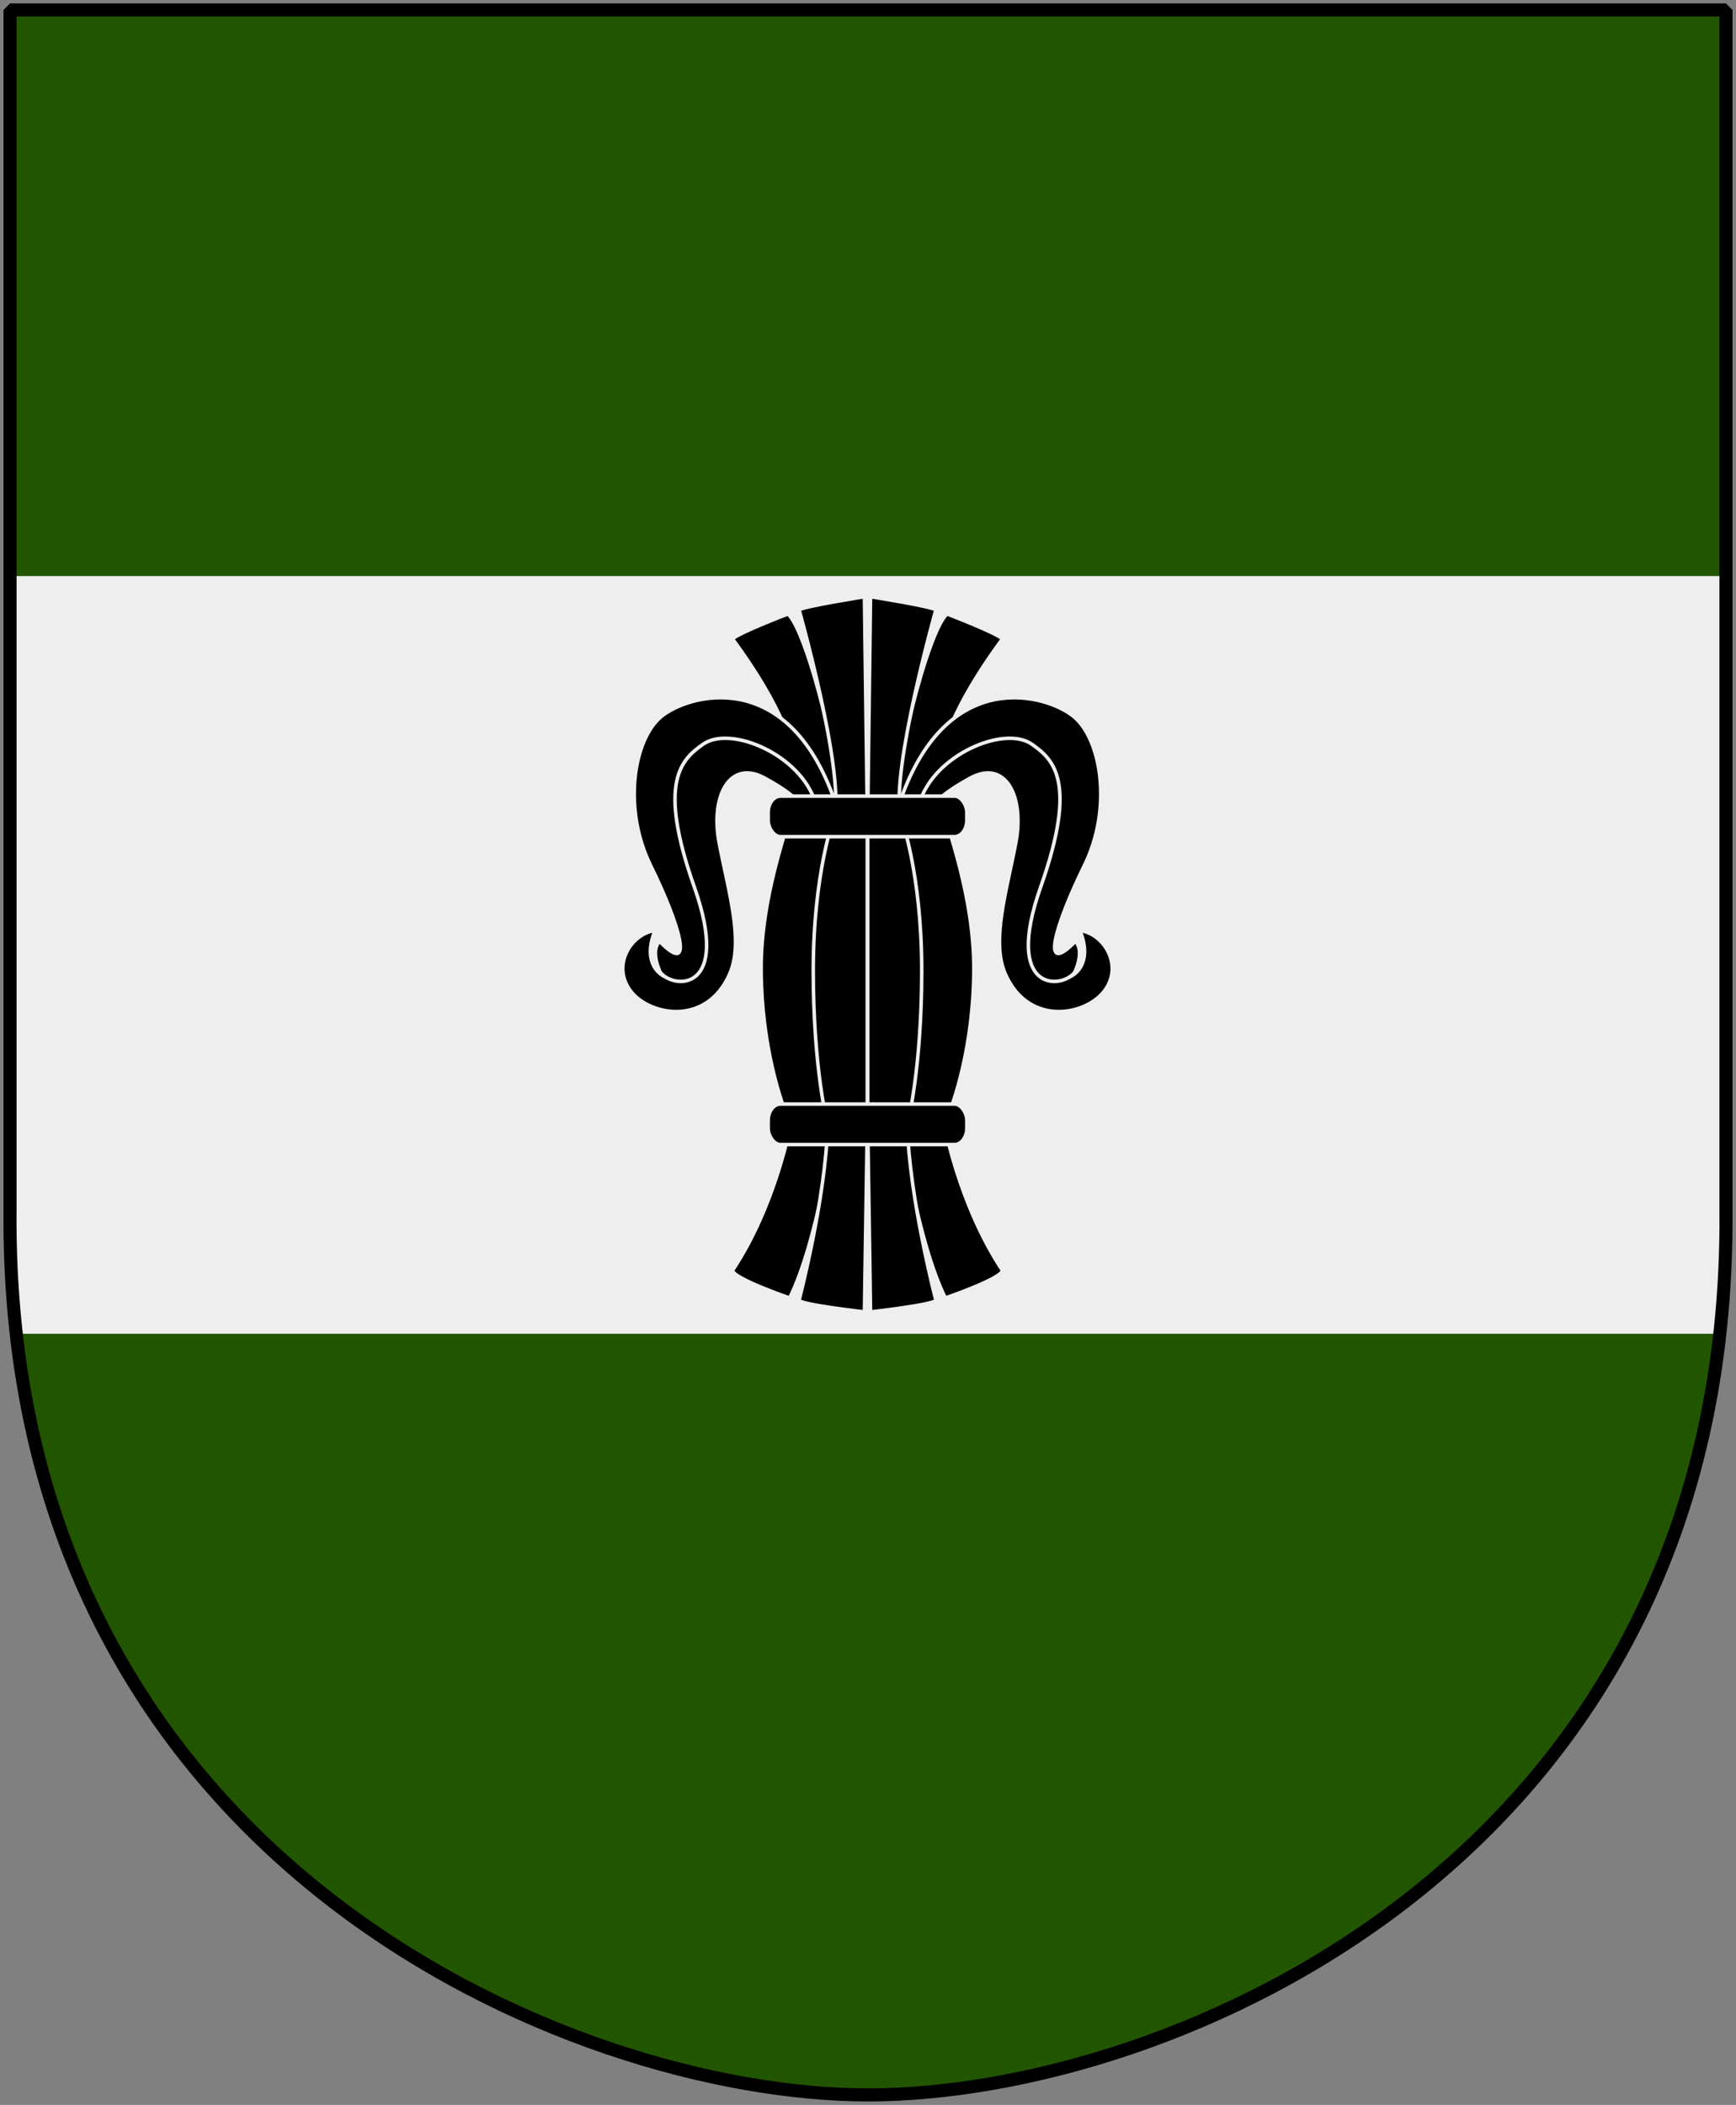
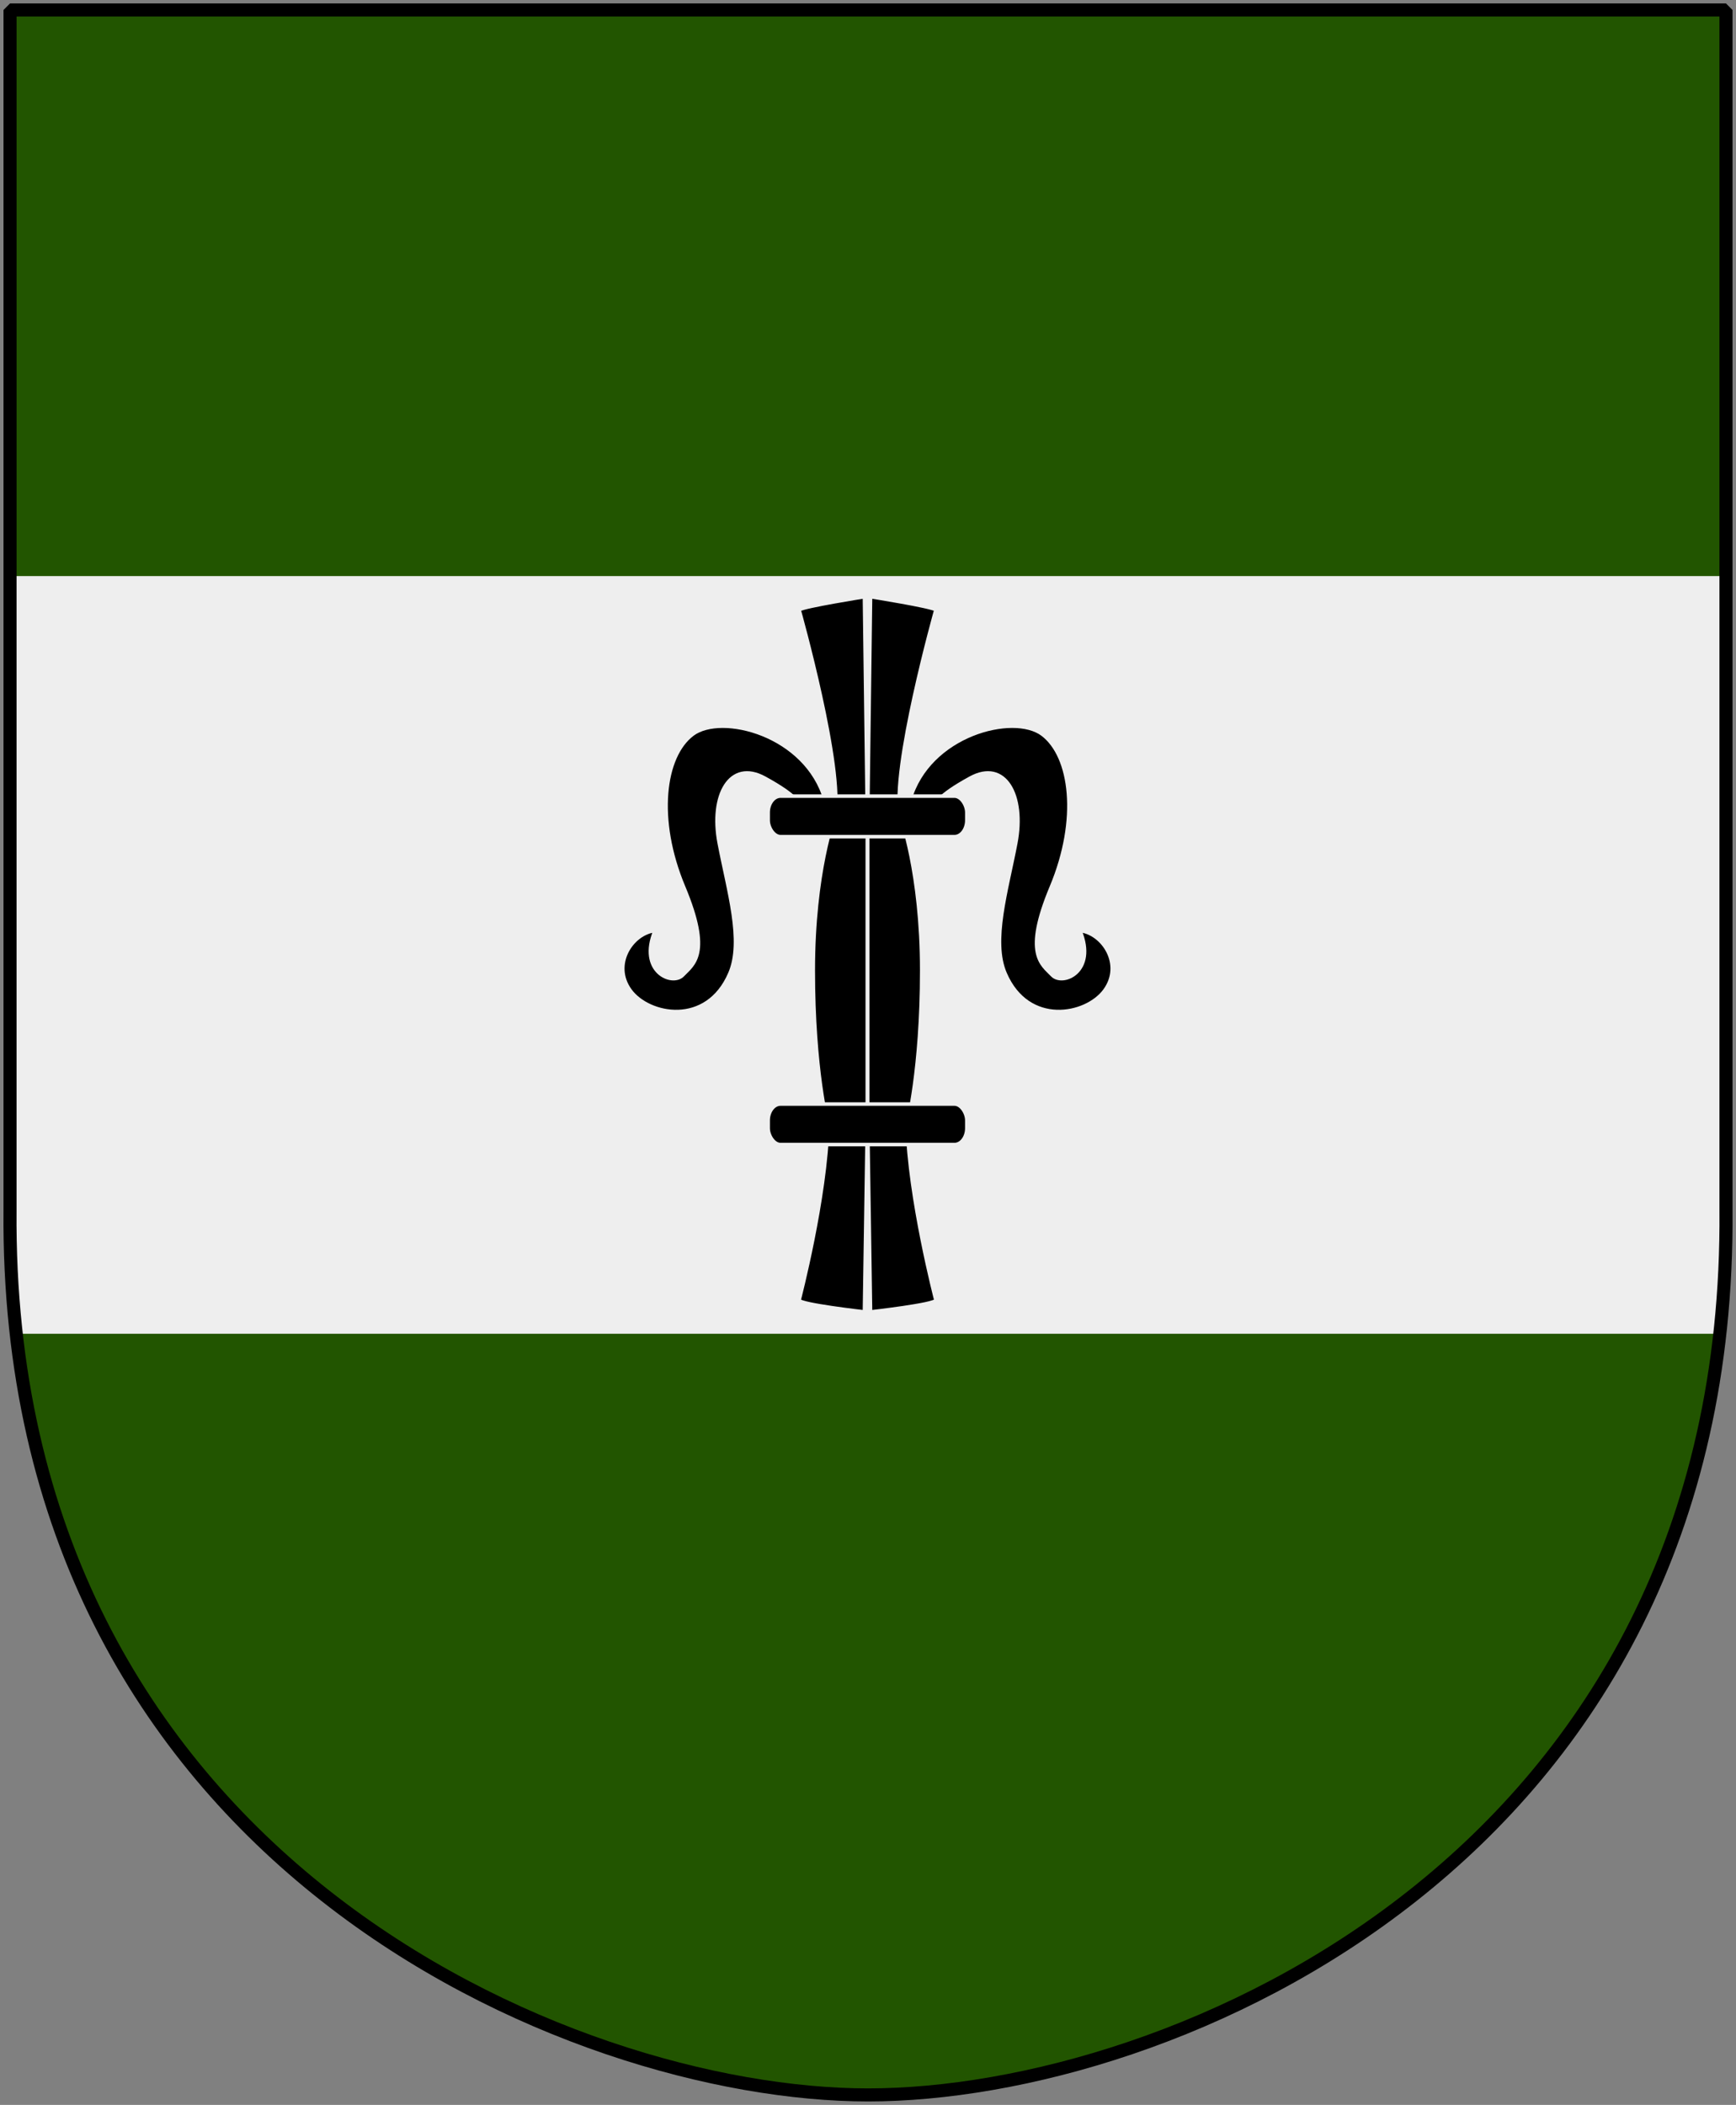
<svg xmlns="http://www.w3.org/2000/svg" xmlns:xlink="http://www.w3.org/1999/xlink" version="1.0" width="251" height="304.2" id="svg4166">
  <rect width="100%" height="100%" fill="#808080" stroke="none" />
  <defs id="defs4168" />
  <path d="M 1.45,1.44 L 125.5,1.44 L 249.551,1.44 L 249.551,174.936 C 250.318,268.657 169.261,302.756 125.5,302.756 C 82.506,302.756 0.682,268.657 1.45,174.936 L 1.45,1.44 z " style="fill:#225500" id="Shield" />
  <rect width="248.111" height="109.5" x="1.444" y="83.254" style="fill:#eeeeee" id="Bjalke" />
  <path d="M 1.45,1.44 L 125.5,1.44 L 249.551,1.44 L 249.551,174.936 C 250.318,268.657 169.261,302.756 125.5,302.756 C 82.506,302.756 0.682,268.657 1.45,174.936 L 1.45,1.44 z " style="fill:none;fill-opacity:0;stroke:#000000;stroke-width:1.888;stroke-linejoin:bevel" id="Frame" />
  <g transform="matrix(0.255,0,0,0.255,65.714,68.994)" style="fill:#000000;stroke:#eeeeee;stroke-width:2" id="Vase">
    <use transform="matrix(-1,0,0,1,468.334,-2.6e-4)" id="use5468" x="0" y="0" width="468" height="553" xlink:href="#g5462" />
    <g transform="translate(0.495,0)" id="g5462">
-       <path d="M 188.521,77.401 C 199.135,85.993 221.036,170.398 216.487,193.142 L 214.381,369.028 C 214.381,369.028 205.706,432.205 189.532,465.057 C 189.532,465.057 157.185,453.938 157.185,449.389 C 181.951,411.988 190.038,366.752 190.038,366.752 C 184.478,354.622 173.611,321.896 173.359,279.441 C 173.106,236.986 189.027,198.196 189.027,192.131 C 189.027,192.131 213.575,168.195 157.185,91.553 C 160.098,88.281 188.521,77.401 188.521,77.401 z " id="path2781" />
      <path d="M 231.944,67.622 C 231.944,67.622 233.544,191.758 233.544,191.758 C 233.544,191.758 233.544,366.433 233.544,366.433 C 233.544,366.433 231.944,472.968 231.944,472.968 C 231.944,472.968 195.398,468.826 194.892,466.299 C 194.892,466.299 210.066,408.327 211.077,366.882 C 211.077,366.882 202.926,335.81 202.926,279.466 C 202.926,223.627 214.9,192.049 214.9,192.049 C 220.46,165.767 194.892,75.033 194.892,75.033 C 197.925,73.011 231.944,67.622 231.944,67.622 z " id="path2779" />
      <path d="M 209.749,183.033 C 199.135,145.632 150.868,133.25 134.441,145.632 C 118.015,158.015 113.34,193.774 129.387,232.059 C 145.36,270.167 134.82,275.904 128.882,282.095 C 122.943,288.287 103.611,280.074 113.214,256.825 C 100.073,258.341 88.448,276.03 99.062,290.688 C 109.505,305.108 142.622,311.528 155.669,281.085 C 163.561,262.67 154.803,234.557 149.604,207.293 C 144.423,180.127 155.795,159.658 175.38,170.398 C 194.578,180.926 194.081,184.55 194.081,184.55 L 209.749,183.033 z " id="path5460" />
-       <path d="M 214.803,182.528 C 188.016,106.715 131.878,123.043 116.752,135.524 C 101.016,148.507 94.766,187.582 110.687,219.929 C 126.808,252.683 136.463,284.117 115.741,262.89 C 110.276,268.813 116.246,280.579 116.246,280.579 C 123.828,290.182 156.618,291.92 135.452,232.059 C 114.342,172.355 128.202,159.778 140.506,151.192 C 156.14,140.282 196.103,157.257 204.189,184.55 L 214.803,182.528 z " id="path5458" />
    </g>
    <rect width="112.637" height="22.972" rx="7.021" ry="9.276" x="177.848" y="355.144" id="rect4553" />
    <rect width="112.637" height="22.972" rx="7.021" ry="9.276" x="177.848" y="180.63" id="rect2777" />
  </g>
</svg>